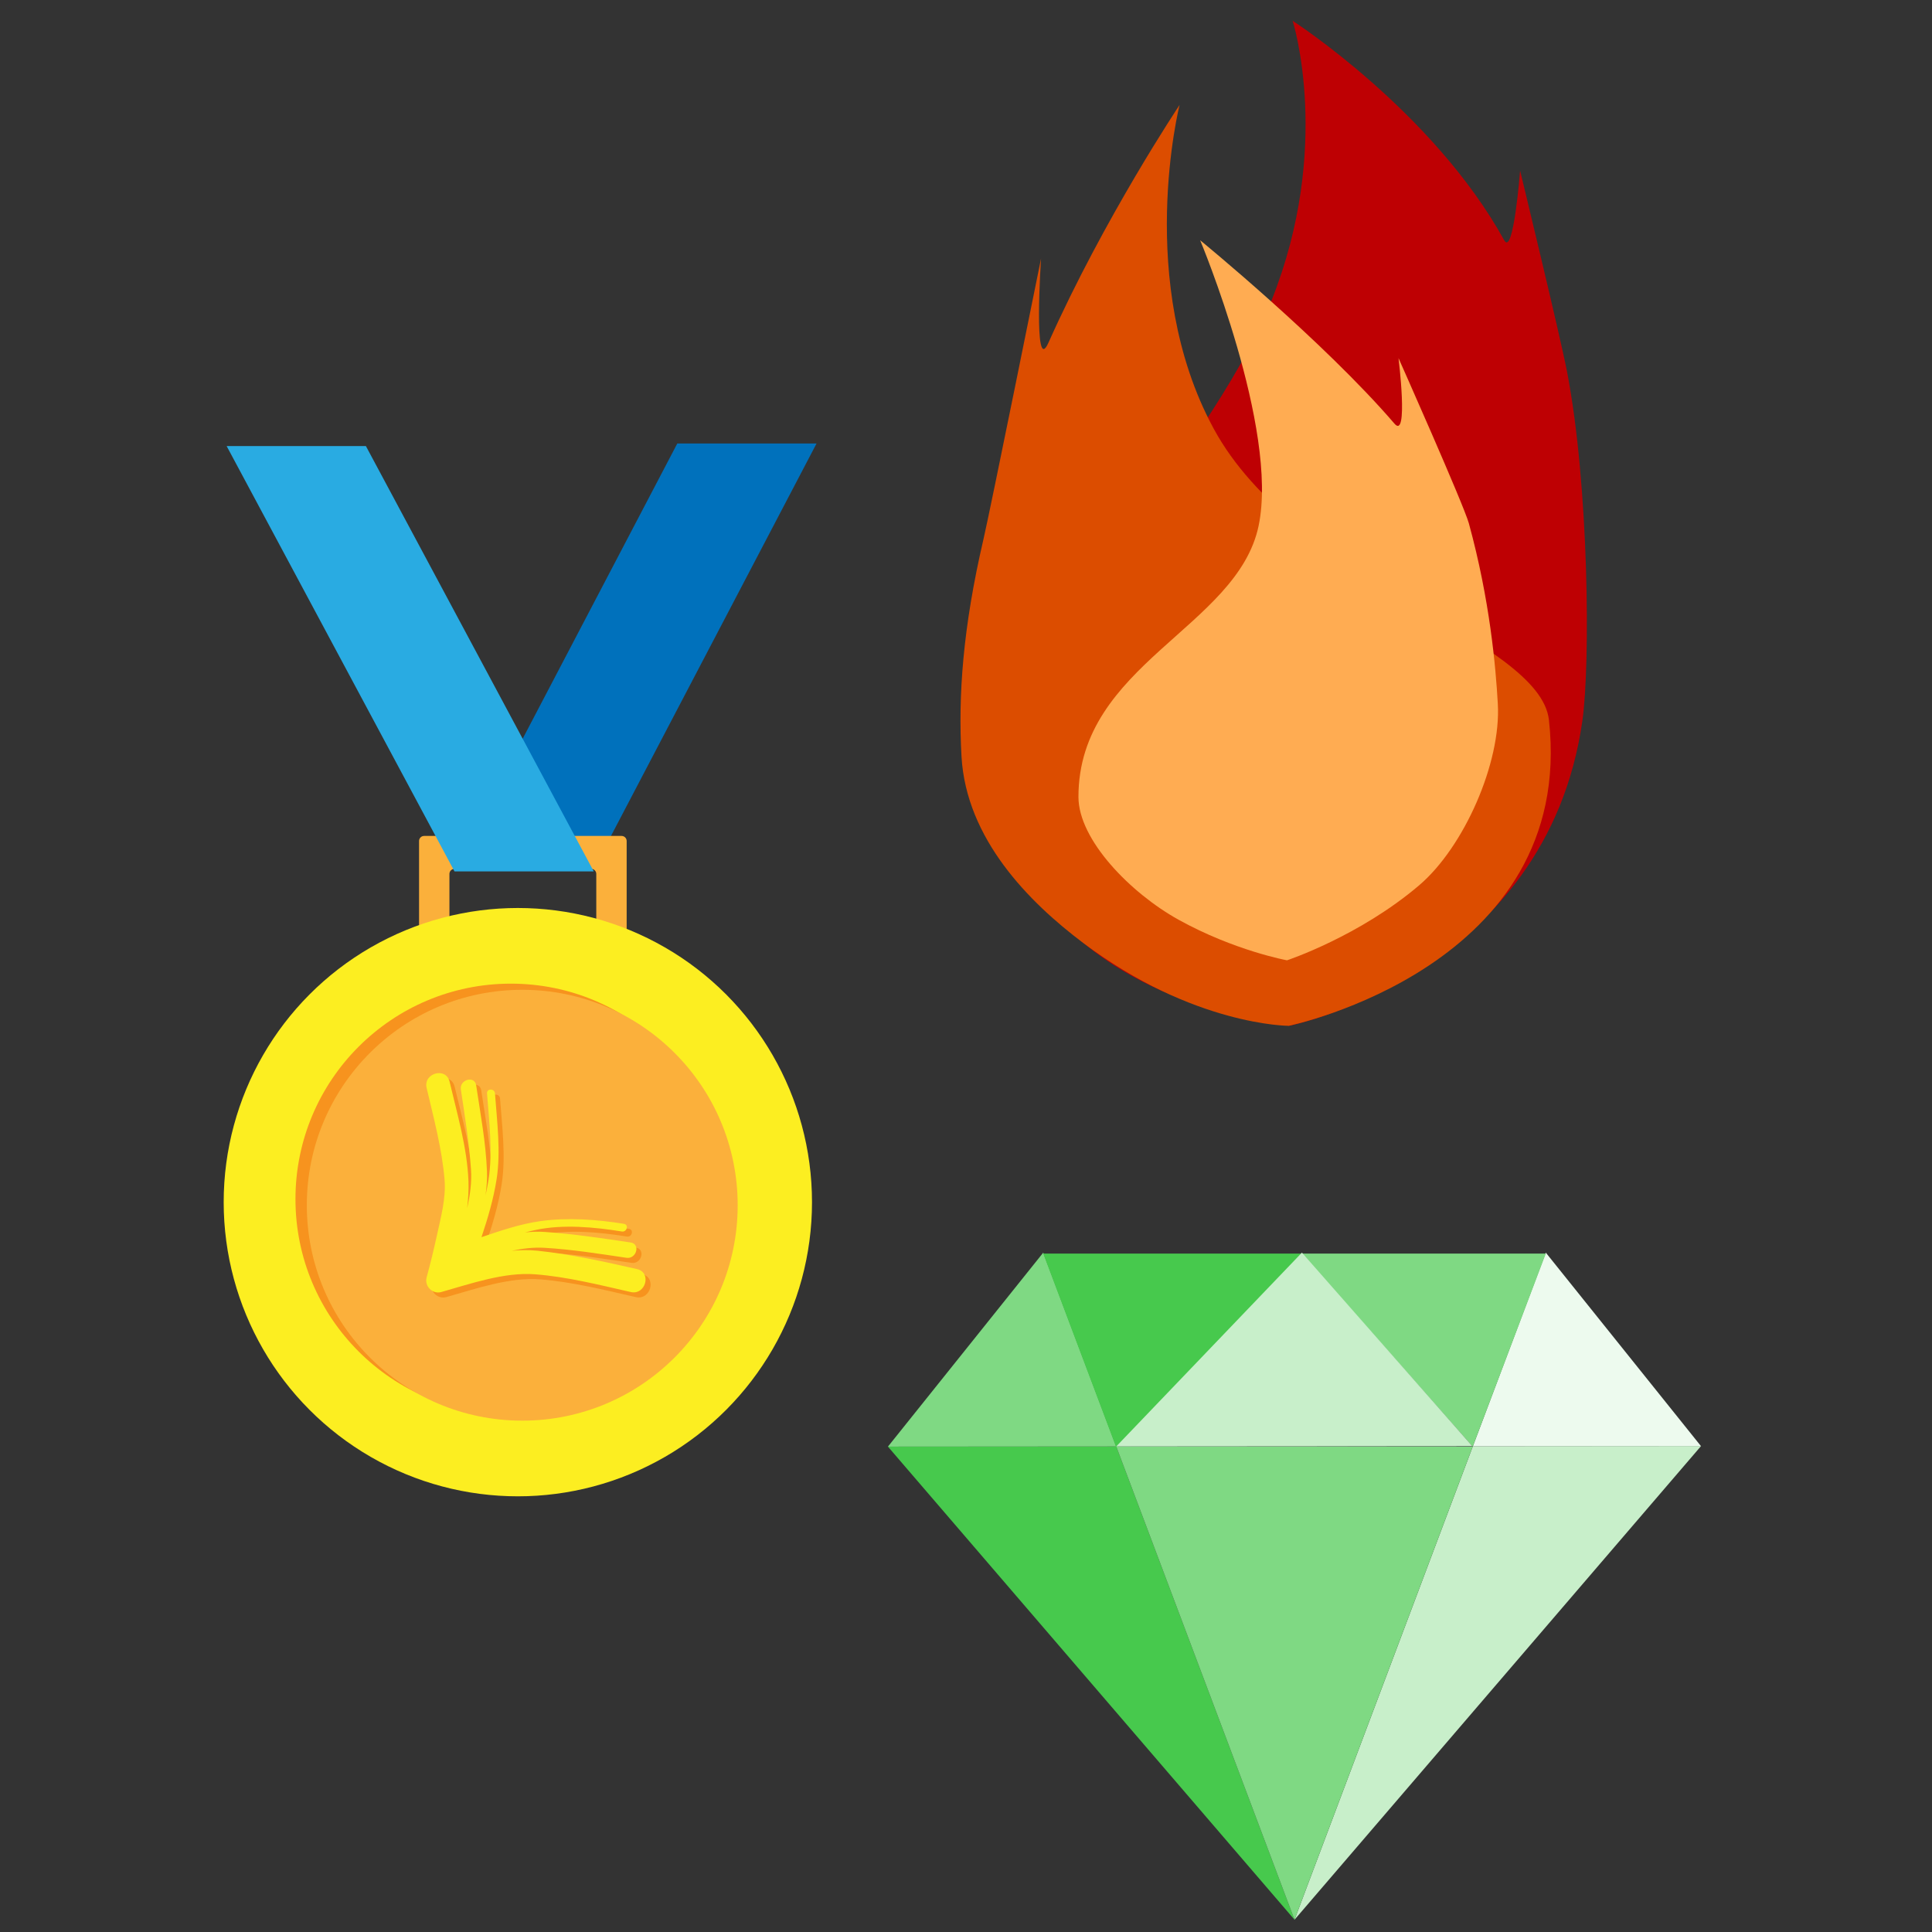
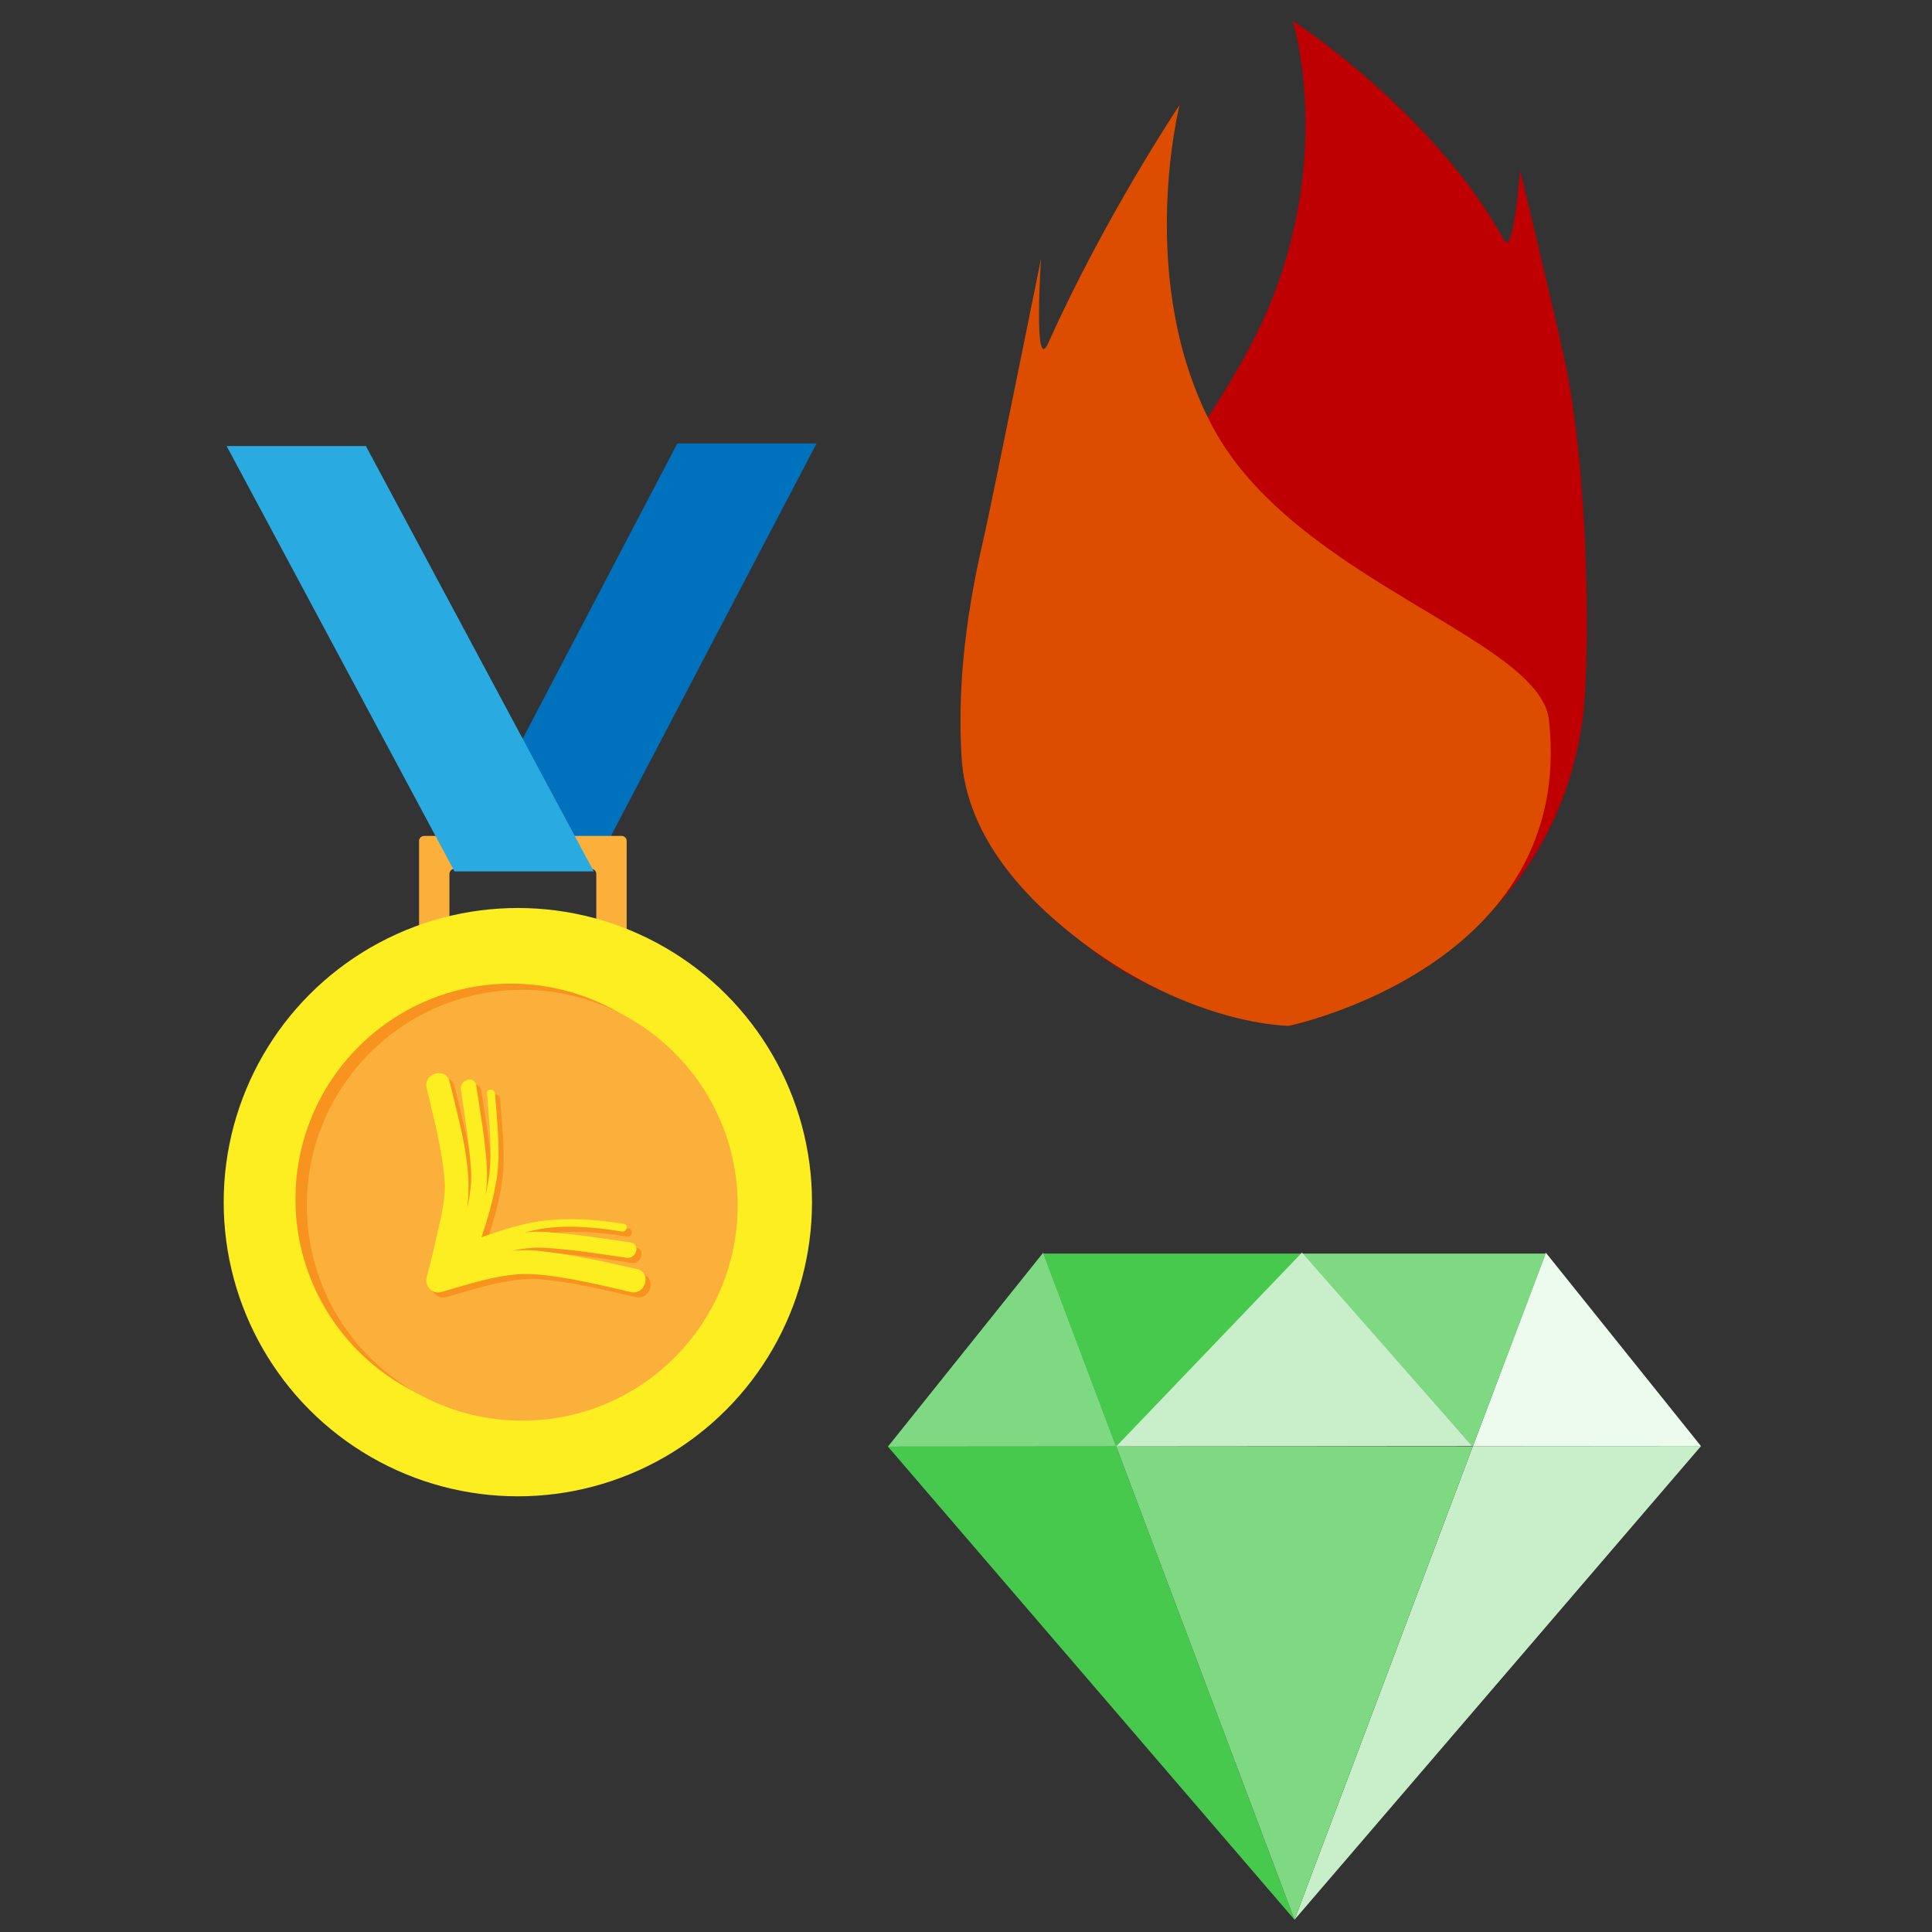
<svg xmlns="http://www.w3.org/2000/svg" version="1.1" id="Layer_1" x="0px" y="0px" width="300px" height="300px" viewBox="0 0 300 300" enable-background="new 0 0 300 300" xml:space="preserve">
  <rect x="0" y="0" width="300" height="300" fill="#333333" stroke="none" />
  <g>
    <path fill="#BE0003" d="M245.707,111.96c-5.613,39.283-45.532,47.324-45.532,47.324s-45.4-4.04-45.563-42.563   c-0.053-12.724,32.798-45.024,42.793-69.972c9.568-23.887,3.318-43.518,3.318-43.518s21.791,14.04,32.848,34.074   c1.442,2.614,2.469-10.814,2.469-10.814s6.197,25.567,7.278,31.164C246.735,75.315,246.97,103.12,245.707,111.96z" />
    <path fill="#DC4D00" d="M149.303,117.476c0.732,12.786,10.457,22.6,18.899,28.947c17.112,12.866,31.907,12.866,31.907,12.866   s44.645-9.189,40.411-47.48c-1.397-12.648-39.319-21.664-52.093-45.31c-12.23-22.64-5.261-50.204-5.261-50.204   s-11.686,17.492-20.372,36.938c-2.372,5.31-1.14-13.093-1.14-13.093s-7.895,39.108-8.935,43.561   C149.521,97.422,148.762,108.013,149.303,117.476z" />
-     <path fill="#FFAC52" d="M232.581,109.292c0.524,9.137-5.242,22.237-12.215,28.176c-9.318,7.939-20.522,11.649-20.522,11.649   s-8.154-1.496-16.82-6.292c-7.474-4.14-15.563-12.414-15.563-19.08c-0.002-20.596,24.662-26.279,27.976-42.096   c3.162-15.079-9.076-44.341-9.076-44.341s19.157,15.658,30.177,28.483c2.2,2.563,0.623-10.185,0.623-10.185   s10.128,22.766,10.92,25.651C231.362,93.216,232.255,103.558,232.581,109.292z" />
  </g>
  <g>
    <polygon fill="#0071BC" points="126.793,68.867 105.17,68.867 70.574,134.915 92.196,134.915  " />
    <g>
      <path fill="#FBB03B" d="M96.521,129.804H65.856c-0.434,0-0.785,0.353-0.785,0.787v27.912c0,0.434,0.351,0.787,0.785,0.787h4.718    c-0.435,0-0.787-0.354-0.787-0.787v-22.801c0-0.434,0.353-0.787,0.787-0.787h21.23c0.433,0,0.786,0.353,0.786,0.787v22.801    c0,0.434-0.353,0.787-0.786,0.787h4.718c0.434,0,0.786-0.354,0.786-0.787v-27.912C97.308,130.157,96.955,129.804,96.521,129.804z" />
      <circle fill="#FCEE21" cx="80.41" cy="186.67" r="45.677" />
      <circle fill="#F7931E" cx="79.332" cy="186.193" r="33.452" />
      <circle fill="#FBB03B" cx="81.095" cy="187.147" r="33.452" />
      <path fill="#F7931E" d="M99.702,197.852c-5.099-1.161-10.267-2.311-15.472-2.857c-1.303-0.136-2.643-0.113-3.992,0.021    c1.683-0.362,3.375-0.569,5.035-0.474c4.276,0.246,8.553,0.926,12.788,1.555c1.555,0.232,2.225-2.143,0.656-2.378    c-4.458-0.664-8.945-1.338-13.444-1.644c-0.977-0.064-1.97-0.025-2.962,0.084c0.545-0.138,1.093-0.269,1.643-0.386    c4.253-0.91,9.13-0.449,13.4,0.237c0.776,0.127,1.108-1.063,0.327-1.189c-4.242-0.681-8.773-1.012-13.037-0.41    c-3.083,0.437-6.132,1.468-9.094,2.483c0.988-2.938,1.873-5.949,2.35-9.004c0.67-4.284,0.065-9.009-0.255-13.322    c-0.058-0.787-1.292-0.793-1.233,0c0.326,4.355,0.91,9.096,0.234,13.42c-0.124,0.799-0.284,1.598-0.466,2.393    c0.18-1.254,0.271-2.498,0.223-3.724c-0.172-4.449-1.019-8.941-1.677-13.341c-0.235-1.567-2.611-0.899-2.377,0.654    c0.619,4.119,1.288,8.267,1.575,12.424c0.135,1.946-0.141,3.981-0.603,6.004c0.175-1.413,0.26-2.819,0.208-4.2    c-0.193-5.154-1.752-10.454-2.933-15.456c-0.546-2.32-4.112-1.336-3.565,0.982c1.098,4.653,2.379,9.44,2.784,14.213    c0.246,2.896-0.594,5.967-1.207,8.768c-0.47,2.157-0.996,4.306-1.577,6.435c-0.37,1.354,0.913,2.657,2.274,2.273    c4.581-1.29,9.796-3.128,14.596-2.752c4.971,0.388,9.966,1.65,14.819,2.752C101.041,201.941,102.026,198.379,99.702,197.852z" />
      <path fill="#FCEE21" d="M98.917,197.064c-5.102-1.159-10.269-2.31-15.474-2.855c-1.304-0.136-2.642-0.114-3.992,0.021    c1.682-0.363,3.375-0.568,5.036-0.475c4.275,0.248,8.553,0.927,12.788,1.556c1.554,0.23,2.223-2.143,0.655-2.378    c-4.458-0.663-8.946-1.339-13.443-1.644c-0.979-0.063-1.97-0.024-2.963,0.085c0.546-0.139,1.093-0.27,1.644-0.386    c4.251-0.91,9.128-0.45,13.398,0.237c0.777,0.124,1.11-1.063,0.328-1.189c-4.242-0.682-8.773-1.013-13.037-0.411    c-3.082,0.437-6.131,1.469-9.094,2.483c0.989-2.938,1.874-5.95,2.351-9.004c0.669-4.285,0.065-9.009-0.255-13.322    c-0.058-0.786-1.291-0.793-1.232,0c0.325,4.355,0.909,9.094,0.232,13.421c-0.125,0.799-0.284,1.597-0.467,2.392    c0.182-1.254,0.272-2.499,0.224-3.724c-0.172-4.45-1.019-8.941-1.677-13.341c-0.236-1.567-2.61-0.899-2.377,0.654    c0.619,4.119,1.289,8.265,1.576,12.422c0.134,1.948-0.142,3.982-0.603,6.006c0.173-1.415,0.26-2.82,0.207-4.2    c-0.193-5.153-1.751-10.455-2.932-15.456c-0.547-2.319-4.111-1.335-3.564,0.982c1.097,4.654,2.379,9.44,2.784,14.212    c0.247,2.896-0.595,5.967-1.207,8.77c-0.47,2.157-0.996,4.305-1.576,6.435c-0.371,1.354,0.912,2.657,2.273,2.272    c4.58-1.29,9.794-3.128,14.596-2.752c4.972,0.387,9.966,1.65,14.82,2.752C100.254,201.156,101.241,197.593,98.917,197.064z" />
      <polygon fill="#29ABE2" points="56.814,69.26 35.191,69.26 70.574,135.309 92.196,135.309   " />
    </g>
  </g>
  <g>
    <polygon fill="#47C94D" points="173.33,224.603 137.88,224.629 137.88,224.629 201.013,298.094  " />
    <polyline fill="#C8EFCA" points="264.112,224.535 228.71,224.562 228.684,224.629 228.684,224.629 228.684,224.629    201.013,298.094 264.144,224.535  " />
    <polygon fill="#7FD983" points="173.33,224.603 201.013,298.094 228.684,224.629  " />
    <polygon fill="#EDFAEE" points="264.112,224.535 240.031,194.507 228.71,224.562  " />
    <polygon fill="#7FD983" points="173.33,224.602 161.995,194.507 137.88,224.629 173.33,224.603  " />
    <polygon fill="#47C94D" points="202.161,194.659 161.995,194.659 173.33,224.756  " />
    <polygon fill="#7FD983" points="228.71,224.574 240.031,194.659 202.161,194.659 228.626,224.574  " />
    <polygon fill="#C8EFCA" points="173.33,224.603 228.626,224.562 202.161,194.507 173.33,224.602  " />
  </g>
</svg>